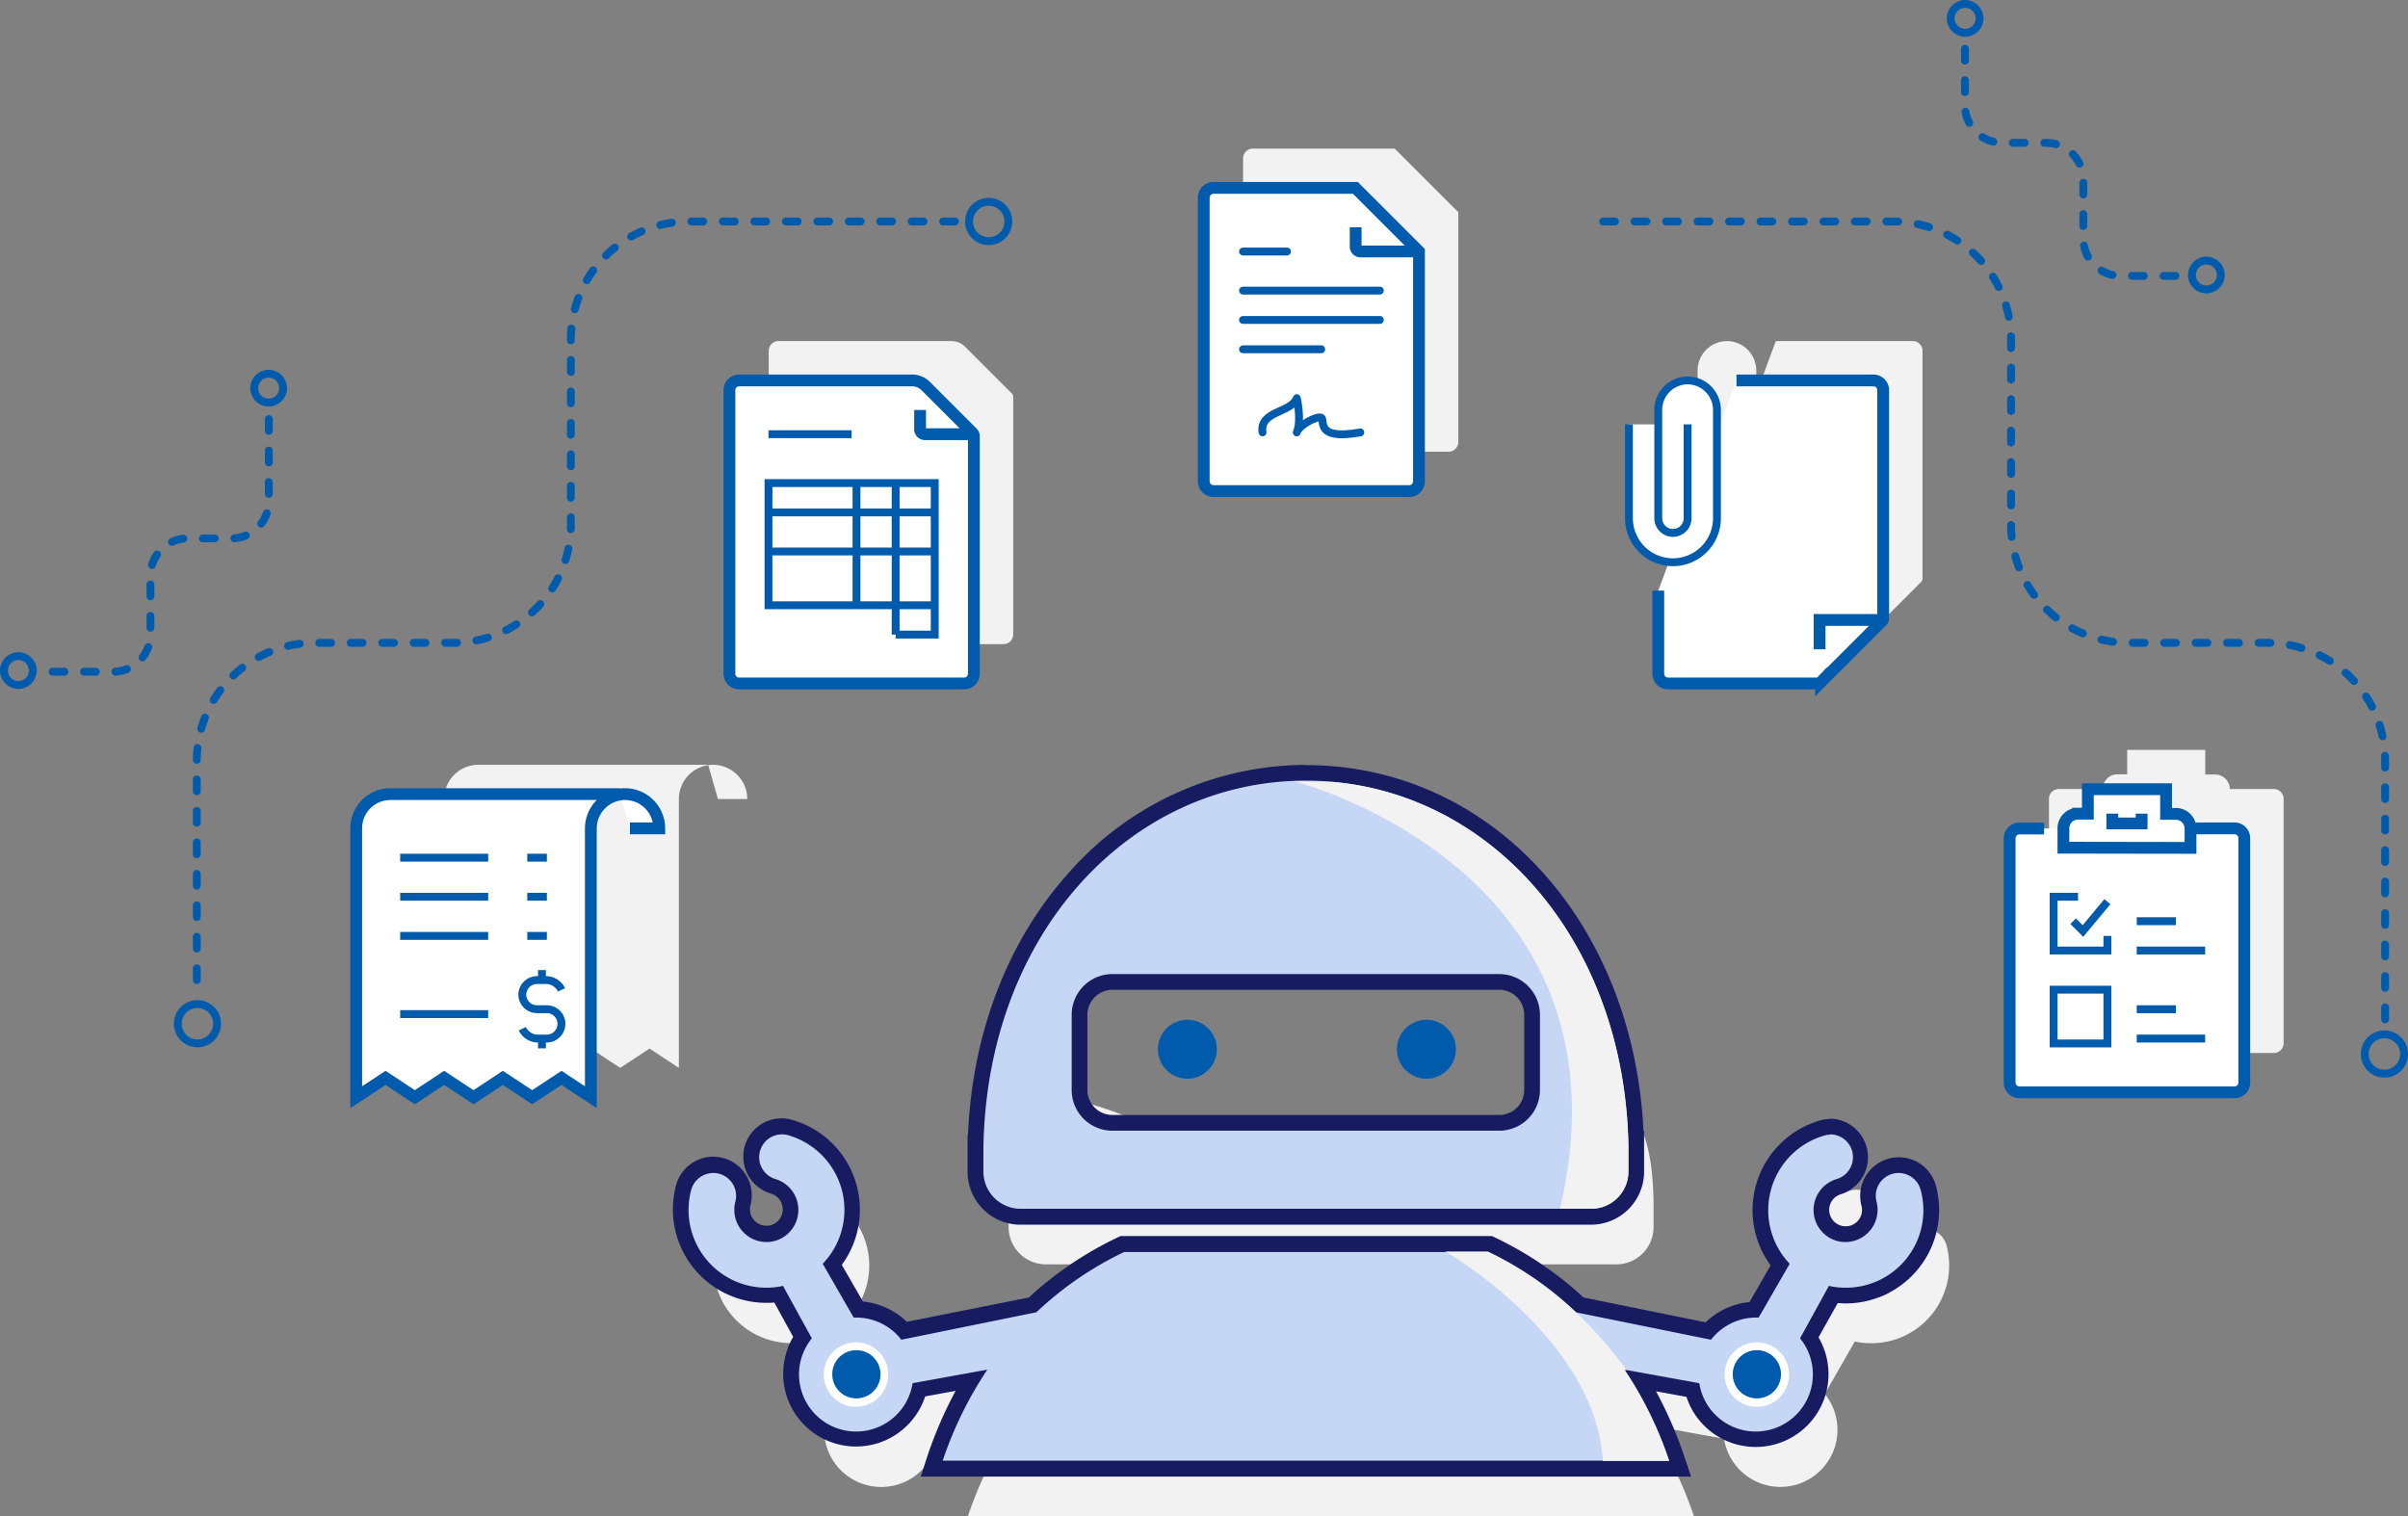
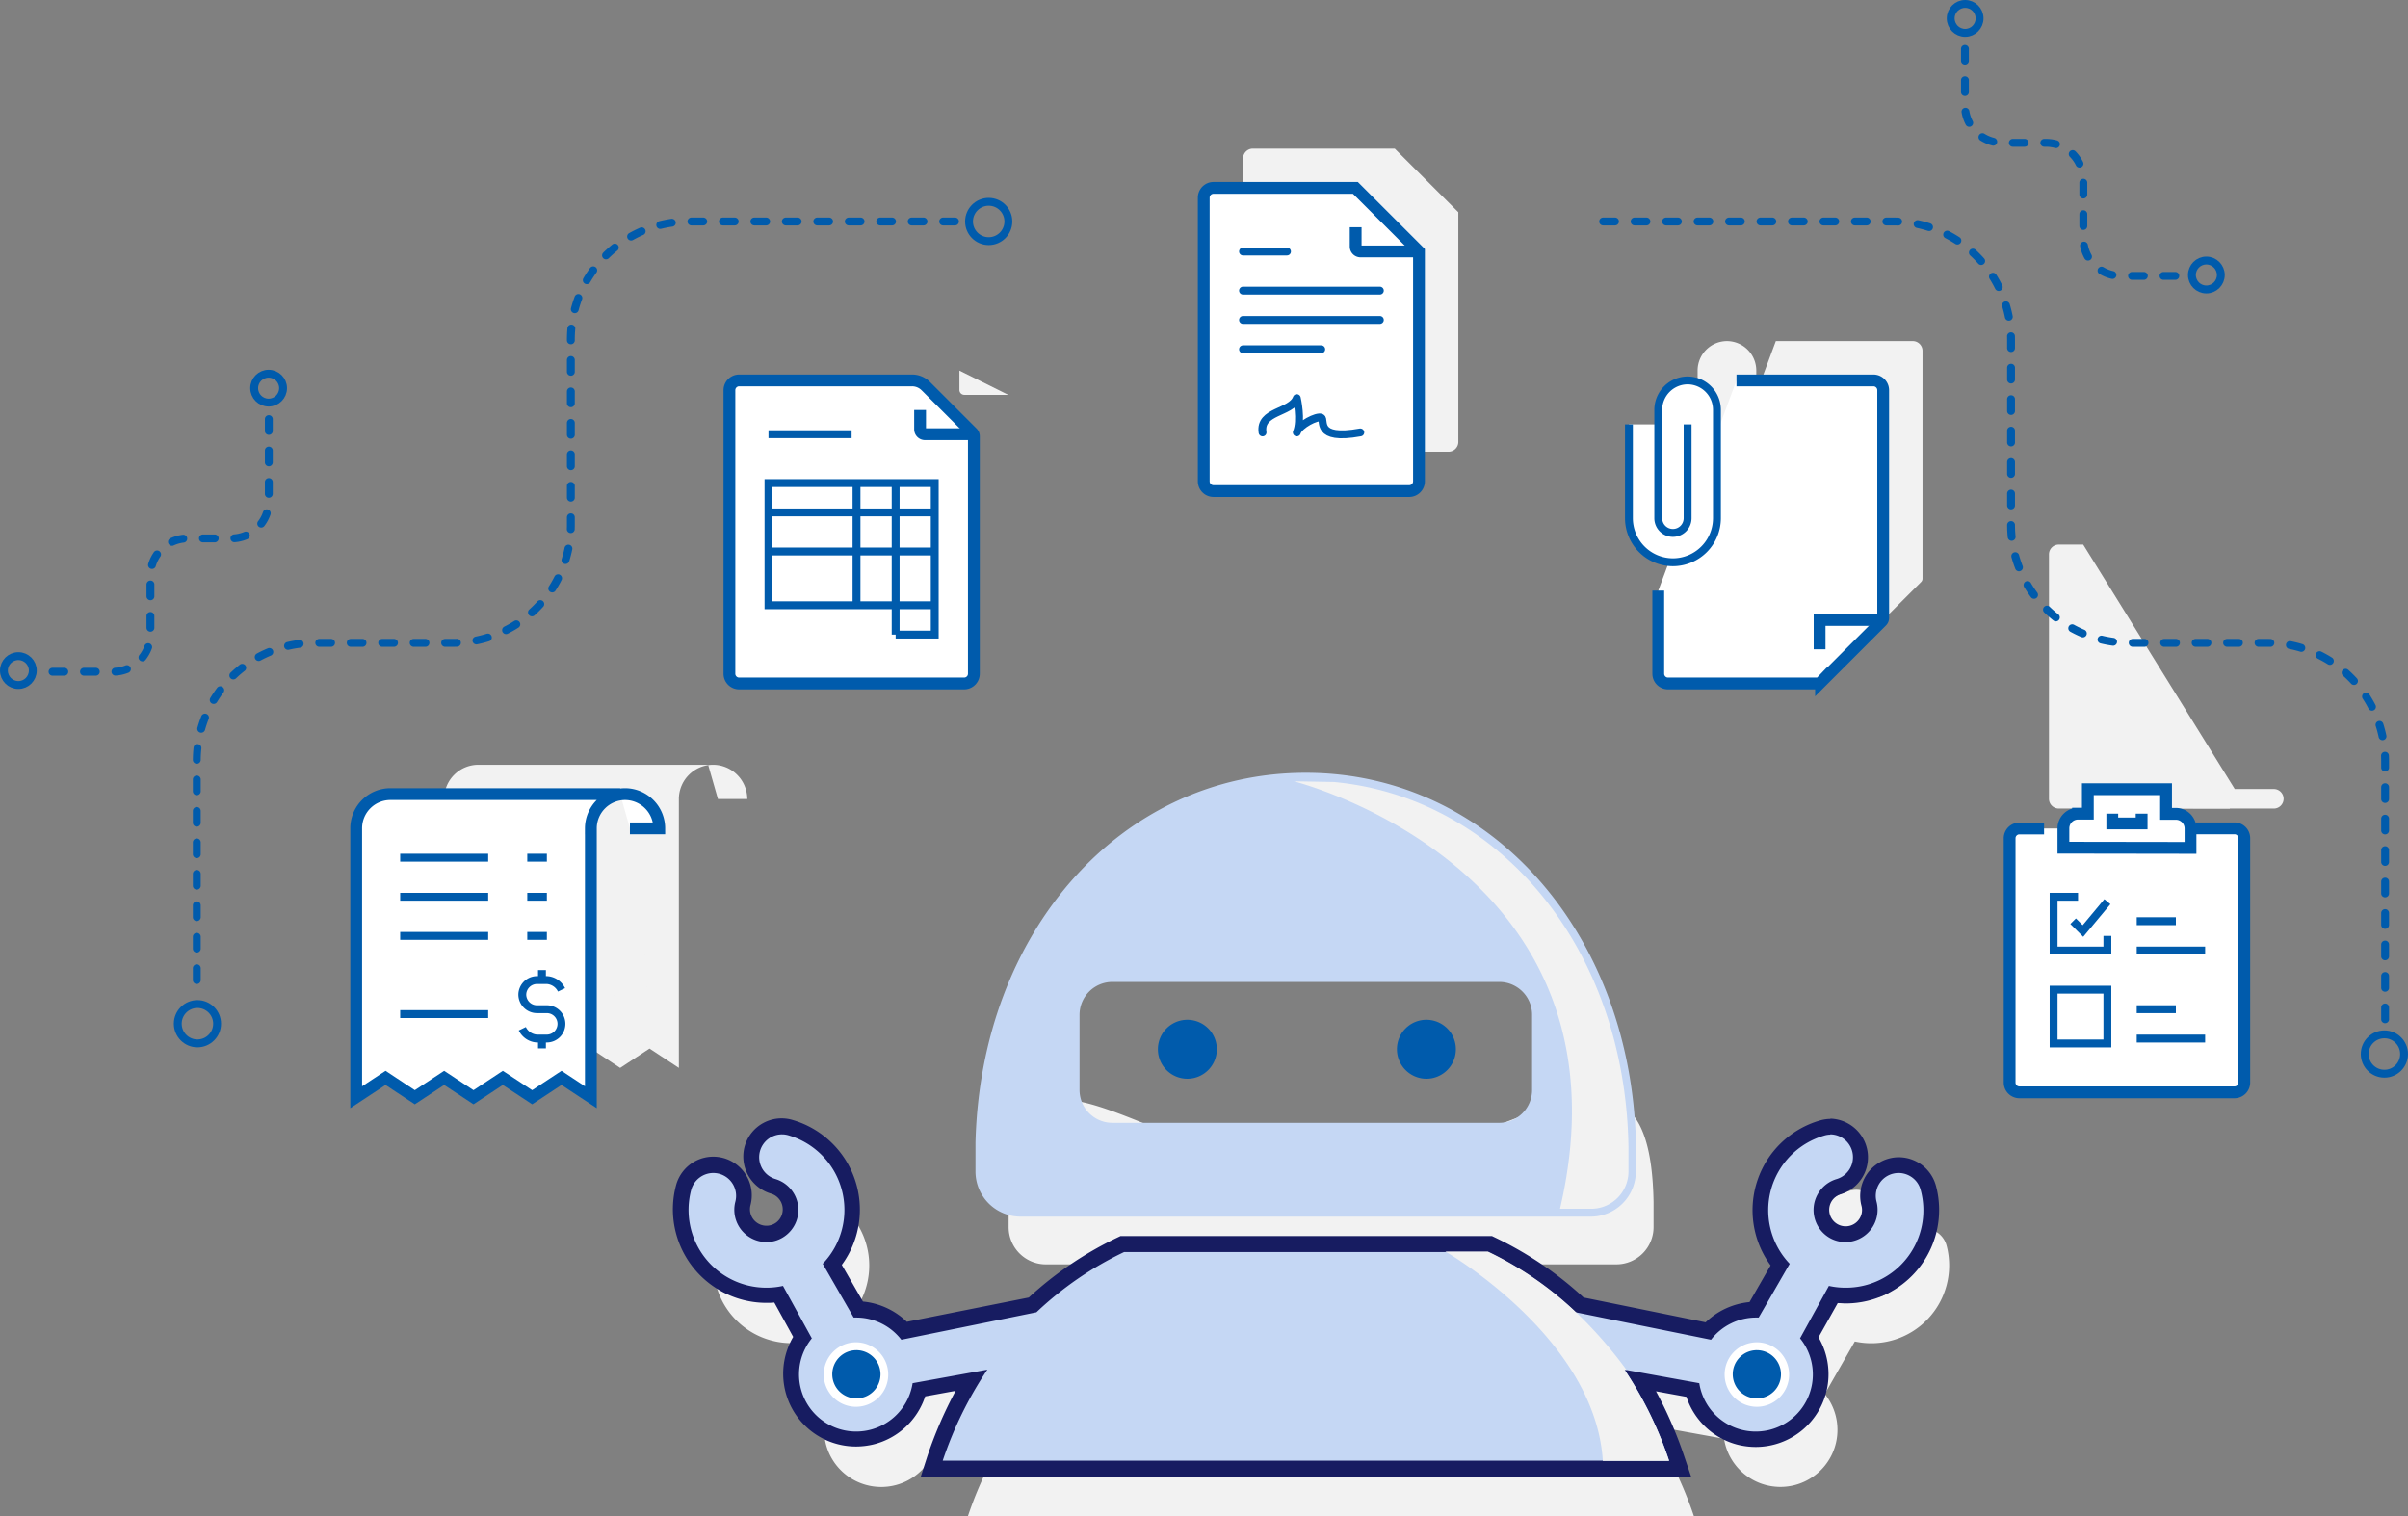
<svg xmlns="http://www.w3.org/2000/svg" viewBox="0 0 373.44 235.19">
  <rect x="0" y="0" width="373.44" height="235.19" fill="#808080" stroke="none" />
  <defs>
    <style>.cls-1{fill:#f2f2f2}.cls-10,.cls-2,.cls-9{fill:none}.cls-10,.cls-2,.cls-7,.cls-8,.cls-9{stroke:#005bac}.cls-10,.cls-2,.cls-7,.cls-8{stroke-miterlimit:10}.cls-10,.cls-2,.cls-8,.cls-9{stroke-width:1.22px}.cls-3{fill:#c5d7f4}.cls-4{fill:#171c61}.cls-5{fill:#005bac}.cls-6,.cls-7,.cls-8{fill:#fff}.cls-7{stroke-width:1.83px}.cls-10,.cls-9{stroke-linecap:round}.cls-9{stroke-linejoin:round}.cls-10{stroke-dasharray:1.83 3.05}</style>
  </defs>
  <g id="レイヤー_2" data-name="レイヤー 2">
    <g id="レイヤー_1-2" data-name="レイヤー 1">
      <g id="invoice">
-         <path class="cls-1" d="M120.74 99.9h34.87a1.51 1.51 0 0 0 1.52-1.51V61.55a.75.75 0 0 0-.22-.53l-7.23-7.23a3 3 0 0 0-2.15-.89h-26.79a1.52 1.52 0 0 0-1.52 1.52v44a1.51 1.51 0 0 0 1.52 1.48z" />
        <path class="cls-1" d="M156.37 61.24h-6.82a.76.76 0 0 1-.76-.76v-3M125.28 61.24h12.89M125.28 73.37h25.78M125.28 79.43h25.78M151.06 87.77h-25.78V68.82h25.78v23.5H145M145 68.82v23.5M138.93 68.82v18.95" />
      </g>
      <path class="cls-1" d="M162.17 196.09h88.49a5.78 5.78 0 0 0 5.78-5.78v-3.87c-.57-33.06-24.24-5.15-51.51-5.15-27.43 0-48.2-27.63-48.51 5.74v3.28a5.78 5.78 0 0 0 5.75 5.78z" />
      <path class="cls-1" d="M150.09 235.19a59.32 59.32 0 0 1 6.91-14.11l-11.59 2.1a8.86 8.86 0 1 1-15.48-7.18l-.14.16-4.48-8.12a12.11 12.11 0 0 1-13.09-5.87 12 12 0 0 1-1.14-9 3.54 3.54 0 0 1 6.84 1.81 5 5 0 1 0 6.21-3.5 3.54 3.54 0 1 1 2-6.79 12.06 12.06 0 0 1 5.36 19.88l4.8 8.34a8.89 8.89 0 0 1 7.41 3.43l20.95-4.25a52.56 52.56 0 0 1 13.6-9.34h56.42a52.39 52.39 0 0 1 13.6 9.34l21 4.25a8.87 8.87 0 0 1 7.4-3.43l4.8-8.34a12.05 12.05 0 0 1 5.35-19.88 3.54 3.54 0 1 1 2 6.79 5 5 0 1 0 6.21 3.5 3.54 3.54 0 0 1 2.52-4.32 3.48 3.48 0 0 1 2.64.33 3.57 3.57 0 0 1 1.69 2.18 12.07 12.07 0 0 1-14.23 14.88l-4.65 8.13-.15-.16a8.85 8.85 0 1 1-15.48 7.12l-11.59-2.1a59.35 59.35 0 0 1 6.92 14.11z" />
      <g id="ticket">
        <path class="cls-1" d="M109.82 118.61H74.19a5.31 5.31 0 0 0-5.31 5.31v41.7l4.55-3 4.55 3 4.55-3 4.55 3 4.55-3 4.55 3 4.55-3 4.55 3v-41.7a5.32 5.32 0 0 1 5.3-5.31 5.33 5.33 0 0 1 5.31 5.31h-4.55M95.42 140.6h3.03M95.42 134.53h3.03M95.42 128.47h3.03M75.71 140.6h13.64M75.71 134.53h13.64M75.71 128.47h13.64M75.71 152.73h13.64" />
        <path class="cls-1" d="M94.66 155a2.7 2.7 0 0 0 2.28 1.52h1.51a2.28 2.28 0 0 0 2.28-2.27 2.29 2.29 0 0 0-2.28-2.25h-1.51a2.28 2.28 0 0 1-2.28-2.27 2.29 2.29 0 0 1 2.28-2.28h1.51a2.7 2.7 0 0 1 2.28 1.52M97.69 145.91v1.51M97.69 156.52v1.52" />
      </g>
      <rect class="cls-2" x="166.2" y="150.98" width="72.66" height="24.29" rx="6.31" ry="6.31" />
      <path class="cls-3" d="M158.28 188.69a7 7 0 0 1-7-7v-4.5c.82-32.78 22.67-57.34 51.21-57.34 28.29 0 50.12 24.31 51.2 56.75v5.09a7 7 0 0 1-7 7zm14.23-36.4a5.1 5.1 0 0 0-5.09 5.09v11.67a5.1 5.1 0 0 0 5.09 5.09h60a5.1 5.1 0 0 0 5.09-5.09v-11.67a5.1 5.1 0 0 0-5.09-5.09z" />
-       <path class="cls-4" d="M202.53 121.07c27.27 0 49.44 23.69 50 56.75v3.87a5.78 5.78 0 0 1-5.78 5.78h-88.47a5.77 5.77 0 0 1-5.77-5.78v-3.28c.32-33.37 22.59-57.34 50-57.34m-30 54.29h60a6.31 6.31 0 0 0 6.31-6.31v-11.66a6.32 6.32 0 0 0-6.31-6.32h-60a6.32 6.32 0 0 0-6.31 6.32v11.66a6.31 6.31 0 0 0 6.31 6.31m30-56.73a49.1 49.1 0 0 0-37 17c-9.33 10.5-14.75 24.76-15.39 40.37h-.07v5.72a8.22 8.22 0 0 0 8.21 8.22h88.49a8.23 8.23 0 0 0 8.22-8.22v-6.31h-.09c-1.58-32.52-23.75-56.75-52.37-56.75zm-30 54.29a3.87 3.87 0 0 1-3.87-3.87v-11.66a3.88 3.88 0 0 1 3.87-3.88h60a3.88 3.88 0 0 1 3.87 3.88v11.66a3.87 3.87 0 0 1-3.87 3.87z" />
      <path class="cls-3" d="M144.5 227.79l.55-1.61a61.83 61.83 0 0 1 5.54-12l-8 1.45a10 10 0 0 1-7.26 7.3 9.78 9.78 0 0 1-2.52.32 10.08 10.08 0 0 1-8.31-15.76l-3.68-6.68a13.53 13.53 0 0 1-1.91.14A13.27 13.27 0 0 1 106 184.24a4.78 4.78 0 0 1 4.59-3.54 5.06 5.06 0 0 1 1.23.16 4.79 4.79 0 0 1 3.38 5.83 3.73 3.73 0 0 0 .35 2.81 3.79 3.79 0 0 0 3.29 1.91 3.77 3.77 0 0 0 3.27-5.61 3.82 3.82 0 0 0-2.22-1.76 4.76 4.76 0 0 1 1.34-9.33 4.61 4.61 0 0 1 1.33.2 13.27 13.27 0 0 1 6.51 21.2l4 7a10.19 10.19 0 0 1 7.13 3.29l19.9-4a54.17 54.17 0 0 1 13.69-9.4l.25-.12h57l.25.12a53.81 53.81 0 0 1 13.66 9.32l19.91 4a10.17 10.17 0 0 1 7.13-3.29l4-7a13.28 13.28 0 0 1 6.5-21.2 4.73 4.73 0 0 1 1.34-.2 4.76 4.76 0 0 1 1.34 9.33 3.75 3.75 0 0 0-2.56 4.62 3.73 3.73 0 0 0 3.61 2.75 3.79 3.79 0 0 0 3.29-1.91 3.73 3.73 0 0 0 .35-2.81 4.78 4.78 0 0 1 3.38-5.83 5 5 0 0 1 1.22-.16 4.78 4.78 0 0 1 4.6 3.54 13.27 13.27 0 0 1-12.85 16.69 13.53 13.53 0 0 1-1.91-.14l-3.68 6.68a10.08 10.08 0 0 1-8.31 15.76 9.78 9.78 0 0 1-2.52-.32 10.08 10.08 0 0 1-7.27-7.3l-8-1.45a61.83 61.83 0 0 1 5.54 12l.55 1.61z" />
      <path class="cls-4" d="M283.81 175.93a3.54 3.54 0 0 1 1 6.94 5 5 0 0 0-1.05 9.12 4.89 4.89 0 0 0 2.44.64 5 5 0 0 0 4.82-6.26 3.54 3.54 0 0 1 2.51-4.33 3.63 3.63 0 0 1 .92-.12 3.58 3.58 0 0 1 1.73.46 3.5 3.5 0 0 1 1.68 2.17 12 12 0 0 1-11.67 15.16 11.74 11.74 0 0 1-2.56-.28l-4.47 8.13-.15-.17a8.86 8.86 0 1 1-15.48 7.13l-11.59-2.1a59.13 59.13 0 0 1 6.91 14.11H146.2a59.16 59.16 0 0 1 6.92-14.11l-11.59 2.1a8.86 8.86 0 1 1-15.48-7.13l-.15.17-4.47-8.13a11.74 11.74 0 0 1-2.56.28 12.06 12.06 0 0 1-11.68-15.16 3.57 3.57 0 0 1 3.42-2.63 3.69 3.69 0 0 1 .92.12 3.55 3.55 0 0 1 2.51 4.33 5 5 0 0 0 4.82 6.26 4.86 4.86 0 0 0 2.43-.64 5 5 0 0 0-1-9.12 3.54 3.54 0 0 1 1-6.94 3.46 3.46 0 0 1 1 .15 12.05 12.05 0 0 1 5.3 19.92l4.8 8.34h.39a8.85 8.85 0 0 1 7 3.44l20.95-4.26a52.8 52.8 0 0 1 13.6-9.34h56.42a52.8 52.8 0 0 1 13.6 9.34l21 4.26a8.86 8.86 0 0 1 7-3.44h.39l4.81-8.34a12.05 12.05 0 0 1 5.35-19.88 3.4 3.4 0 0 1 1-.15m0-2.44a6.05 6.05 0 0 0-1.68.25 14.49 14.49 0 0 0-7.63 22.47l-3.27 5.69a11.37 11.37 0 0 0-6.81 3.14l-18.92-3.85a55.32 55.32 0 0 0-13.71-9.29l-.5-.24h-57.61l-.5.24a55.56 55.56 0 0 0-13.72 9.29L140.64 205a11.37 11.37 0 0 0-6.81-3.14l-3.28-5.69a14.49 14.49 0 0 0-7.62-22.47 5.95 5.95 0 0 0-7.42 4 6 6 0 0 0 4.06 7.42 2.55 2.55 0 0 1 1.73 3.12 2.51 2.51 0 0 1-2.44 1.86 2.55 2.55 0 0 1-2.47-3.19 6 6 0 0 0-4.24-7.32 6.14 6.14 0 0 0-1.54-.2 6 6 0 0 0-2.93.77 6 6 0 0 0-2.84 3.68 14.5 14.5 0 0 0 14 18.22c.41 0 .82 0 1.24-.05l2.93 5.33a11.29 11.29 0 0 0 9.73 17 11.65 11.65 0 0 0 2.82-.35 11.31 11.31 0 0 0 7.92-7.42l4.72-.86a64.58 64.58 0 0 0-4.34 10L142.8 229h119.46l-1.09-3.22a63.67 63.67 0 0 0-4.35-10l4.72.86a11.31 11.31 0 0 0 7.93 7.42 11.65 11.65 0 0 0 2.82.35 11.29 11.29 0 0 0 9.73-17l2.98-5.31c.41 0 .83.05 1.24.05a14.5 14.5 0 0 0 14-18.22 6 6 0 0 0-2.84-3.68 6 6 0 0 0-2.93-.77 5.85 5.85 0 0 0-1.55.21 6 6 0 0 0-4.24 7.31 2.48 2.48 0 0 1-.24 1.9 2.54 2.54 0 0 1-2.22 1.29 2.55 2.55 0 0 1-2.22-3.79 2.55 2.55 0 0 1 1.5-1.19 6 6 0 0 0-1.68-11.72z" />
      <path class="cls-5" d="M132.8 217.48a4.35 4.35 0 1 1 4.34-4.34 4.35 4.35 0 0 1-4.34 4.34z" />
      <path class="cls-6" d="M132.8 209.4a3.74 3.74 0 1 1-3.73 3.74 3.73 3.73 0 0 1 3.73-3.74m0-1.22a5 5 0 1 0 4.95 5 5 5 0 0 0-4.95-5z" />
      <path class="cls-5" d="M272.46 217.48a4.35 4.35 0 1 1 4.34-4.34 4.35 4.35 0 0 1-4.34 4.34z" />
      <path class="cls-6" d="M272.46 209.4a3.74 3.74 0 1 1-3.74 3.74 3.73 3.73 0 0 1 3.74-3.74m0-1.22a5 5 0 1 0 5 5 5 5 0 0 0-5-5z" />
      <path class="cls-5" d="M184.13 167.3a4.57 4.57 0 1 0-4.56-4.57 4.57 4.57 0 0 0 4.56 4.57zM221.21 167.3a4.57 4.57 0 1 0-4.57-4.57 4.58 4.58 0 0 0 4.57 4.57z" />
      <path class="cls-1" d="M246.77 187.47a5.78 5.78 0 0 0 5.78-5.78v-3.87c-.54-31.29-20.44-54.18-45.69-56.54l-6.22-.11s53.65 13.42 41.29 66.3h4.85zM244.19 203.3a52.78 52.78 0 0 0-13.45-9.2h-6.59s23.24 13.33 24.42 32.47h10.28a59.13 59.13 0 0 0-6.91-14.11h.3a67.3 67.3 0 0 0-8.05-9.16z" />
      <g id="attachment">
        <path class="cls-1" d="M275.4 52.9h21.23a1.52 1.52 0 0 1 1.52 1.52v35.31a.73.73 0 0 1-.23.54l-9.41 9.41a.71.71 0 0 1-.53.22h-23.19a1.51 1.51 0 0 1-1.52-1.51V85.5" />
        <path class="cls-1" d="M297.39 90.05h-9.1v4.55" />
        <path id="paper_clip" data-name="paper clip" class="cls-1" d="M258.72 59.72v14.56a6.84 6.84 0 0 0 6.82 6.82 6.84 6.84 0 0 0 6.83-6.82V57.45a4.57 4.57 0 0 0-4.55-4.55 4.57 4.57 0 0 0-4.55 4.55v16.83a2.27 2.27 0 0 0 2.27 2.27 2.28 2.28 0 0 0 2.28-2.27V59.72" />
      </g>
      <g id="attachment-2" data-name="attachment">
        <path class="cls-7" d="M269.3 59h21.23a1.52 1.52 0 0 1 1.52 1.52v35.31a.73.73 0 0 1-.23.54l-9.41 9.41a.71.71 0 0 1-.53.22h-23.19a1.51 1.51 0 0 1-1.52-1.51V91.6" />
        <path class="cls-7" d="M291.29 96.15h-9.1v4.55" />
        <path id="paper_clip-2" data-name="paper clip" class="cls-8" d="M252.62 65.82v14.56a6.84 6.84 0 0 0 6.82 6.82 6.84 6.84 0 0 0 6.83-6.82V63.55a4.57 4.57 0 0 0-4.55-4.55 4.57 4.57 0 0 0-4.55 4.55v16.83a2.27 2.27 0 0 0 2.27 2.27 2.28 2.28 0 0 0 2.28-2.27V65.82" />
      </g>
      <g id="invoice-2" data-name="invoice">
        <path class="cls-7" d="M114.64 106h34.87a1.51 1.51 0 0 0 1.52-1.51V67.65a.75.75 0 0 0-.22-.53l-7.23-7.23a3 3 0 0 0-2.15-.89h-26.79a1.52 1.52 0 0 0-1.52 1.52v44a1.51 1.51 0 0 0 1.52 1.48z" />
        <path class="cls-7" d="M150.27 67.34h-6.82a.76.76 0 0 1-.76-.76v-3" />
        <path class="cls-8" d="M119.18 67.34h12.89M119.18 79.47h25.78M119.18 85.53h25.78M144.96 93.87h-25.78V74.92h25.78v23.5h-6.06M138.9 74.92v23.5M132.83 74.92v18.95" />
      </g>
      <g id="ticket-2" data-name="ticket">
        <path class="cls-7" d="M96.18 123.16H60.54a5.3 5.3 0 0 0-5.3 5.31v41.7l4.55-3 4.54 3 4.55-3 4.55 3 4.55-3 4.55 3 4.55-3 4.55 3v-41.7a5.33 5.33 0 0 1 5.31-5.31 5.32 5.32 0 0 1 5.3 5.31h-4.55" />
        <path class="cls-8" d="M81.77 145.15h3.04M81.77 139.08h3.04M81.77 133.02h3.04M62.06 145.15h13.65M62.06 139.08h13.65M62.06 133.02h13.65M62.06 157.28h13.65M81 159.55a2.7 2.7 0 0 0 2.28 1.52h1.52a2.28 2.28 0 0 0 2.27-2.28 2.27 2.27 0 0 0-2.27-2.27h-1.51a2.28 2.28 0 0 1-2.29-2.27 2.29 2.29 0 0 1 2.29-2.25h1.52a2.69 2.69 0 0 1 2.27 1.52M84.05 150.45v1.52M84.05 161.07v1.52" />
      </g>
      <g id="order_in_progress" data-name="order in progress">
-         <path class="cls-1" d="M346.57 122.37h6.06a1.52 1.52 0 0 1 1.52 1.51v37.91a1.52 1.52 0 0 1-1.52 1.52h-33.36a1.52 1.52 0 0 1-1.51-1.52v-37.91a1.52 1.52 0 0 1 1.51-1.51h3.8" />
+         <path class="cls-1" d="M346.57 122.37h6.06a1.52 1.52 0 0 1 1.52 1.51a1.52 1.52 0 0 1-1.52 1.52h-33.36a1.52 1.52 0 0 1-1.51-1.52v-37.91a1.52 1.52 0 0 1 1.51-1.51h3.8" />
        <path class="cls-1" d="M345.81 125.4v-3a2.28 2.28 0 0 0-2.27-2.28H342v-3.82h-12.11v3.79h-1.52a2.28 2.28 0 0 0-2.27 2.28v3z" />
        <path class="cls-1" d="M333.68 120.09v1.52h4.55v-1.52M332.92 139.05v2.27h-8.34v-8.34h3.79M324.58 147.39h8.34v8.34h-8.34z" />
        <path class="cls-1" d="M327.61 136.77l1.52 1.52 3.79-4.55M337.47 136.77h6.07M337.47 141.32h10.61M337.47 150.42h6.07M337.47 154.97h10.61" />
      </g>
      <g id="order_in_progress-2" data-name="order in progress">
        <path class="cls-7" d="M340.47 128.47h6.06a1.52 1.52 0 0 1 1.52 1.51v37.91a1.52 1.52 0 0 1-1.52 1.52h-33.36a1.52 1.52 0 0 1-1.51-1.52V130a1.52 1.52 0 0 1 1.51-1.51H317" />
        <path class="cls-7" d="M339.71 131.5v-3a2.28 2.28 0 0 0-2.27-2.28h-1.52v-3.82h-12.13v3.79h-1.52a2.28 2.28 0 0 0-2.27 2.28v3z" />
        <path class="cls-7" d="M327.58 126.19v1.52h4.55v-1.52" />
        <path class="cls-8" d="M326.82 145.15v2.27h-8.34v-8.34h3.79M318.48 153.49h8.34v8.34h-8.34z" />
        <path class="cls-8" d="M321.51 142.87l1.52 1.52 3.79-4.55M331.37 142.87h6.07M331.37 147.42h10.61M331.37 156.52h6.07M331.37 161.07h10.61" />
      </g>
      <g id="contract">
        <path class="cls-1" d="M194.32 70.06h30.32a1.52 1.52 0 0 0 1.52-1.52V32.91l-9.86-9.86h-22a1.52 1.52 0 0 0-1.52 1.52v44a1.52 1.52 0 0 0 1.54 1.49z" />
        <path class="cls-1" d="M225.4 32.91h-8.34a.76.76 0 0 1-.76-.76v-3M201.9 61c-.51-3.37 4.47-3 5.31-5.31 0 0 .8 3.43 0 5.31.4-1.21 3.14-2.57 3.79-2.28s-1.1 3.58 6.06 2.28M198.87 32.91h6.82M198.87 38.97h21.22M198.87 43.52h21.22M198.87 48.07H211" />
      </g>
      <g id="contract-2" data-name="contract">
        <path class="cls-7" d="M188.22 76.16h30.32a1.52 1.52 0 0 0 1.52-1.52V39l-9.86-9.86h-22a1.52 1.52 0 0 0-1.52 1.52v44a1.52 1.52 0 0 0 1.54 1.5z" />
        <path class="cls-7" d="M219.3 39H211a.76.76 0 0 1-.76-.76v-3" />
        <path class="cls-9" d="M195.8 67.06c-.51-3.37 4.47-3 5.31-5.31 0 0 .8 3.43 0 5.31.4-1.21 3.14-2.57 3.79-2.28s-1.1 3.58 6.06 2.28M192.77 39.01h6.82M192.77 45.07h21.22M192.77 49.62h21.22M192.77 54.17h12.13" />
      </g>
      <circle class="cls-2" cx="41.66" cy="60.2" r="2.24" />
      <circle class="cls-2" cx="2.85" cy="104" r="2.24" />
      <path class="cls-10" d="M41.69 65v12.71a5.79 5.79 0 0 1-5.79 5.79h-6.78a5.79 5.79 0 0 0-5.79 5.79v9.1a5.79 5.79 0 0 1-5.79 5.79H6.38" />
      <circle class="cls-2" cx="304.76" cy="2.85" r="2.24" />
      <circle class="cls-2" cx="342.17" cy="42.65" r="2.24" />
      <path class="cls-10" d="M304.73 7.57v8.79a5.79 5.79 0 0 0 5.79 5.79h6.78a5.79 5.79 0 0 1 5.79 5.79V37a5.79 5.79 0 0 0 5.79 5.79h10.86M369.89 158.08V118a18.3 18.3 0 0 0-18.3-18.3h-21.41a18.3 18.3 0 0 1-18.3-18.3V52.65a18.31 18.31 0 0 0-18.3-18.3h-46.3" />
      <circle class="cls-2" cx="369.78" cy="163.47" r="3.05" />
      <path class="cls-10" d="M30.52 152v-34a18.3 18.3 0 0 1 18.3-18.3h21.41a18.3 18.3 0 0 0 18.3-18.3V52.65a18.3 18.3 0 0 1 18.3-18.3h42.4" />
      <circle class="cls-2" cx="30.62" cy="158.77" r="3.05" />
      <circle class="cls-2" cx="153.33" cy="34.35" r="3.05" />
    </g>
  </g>
</svg>